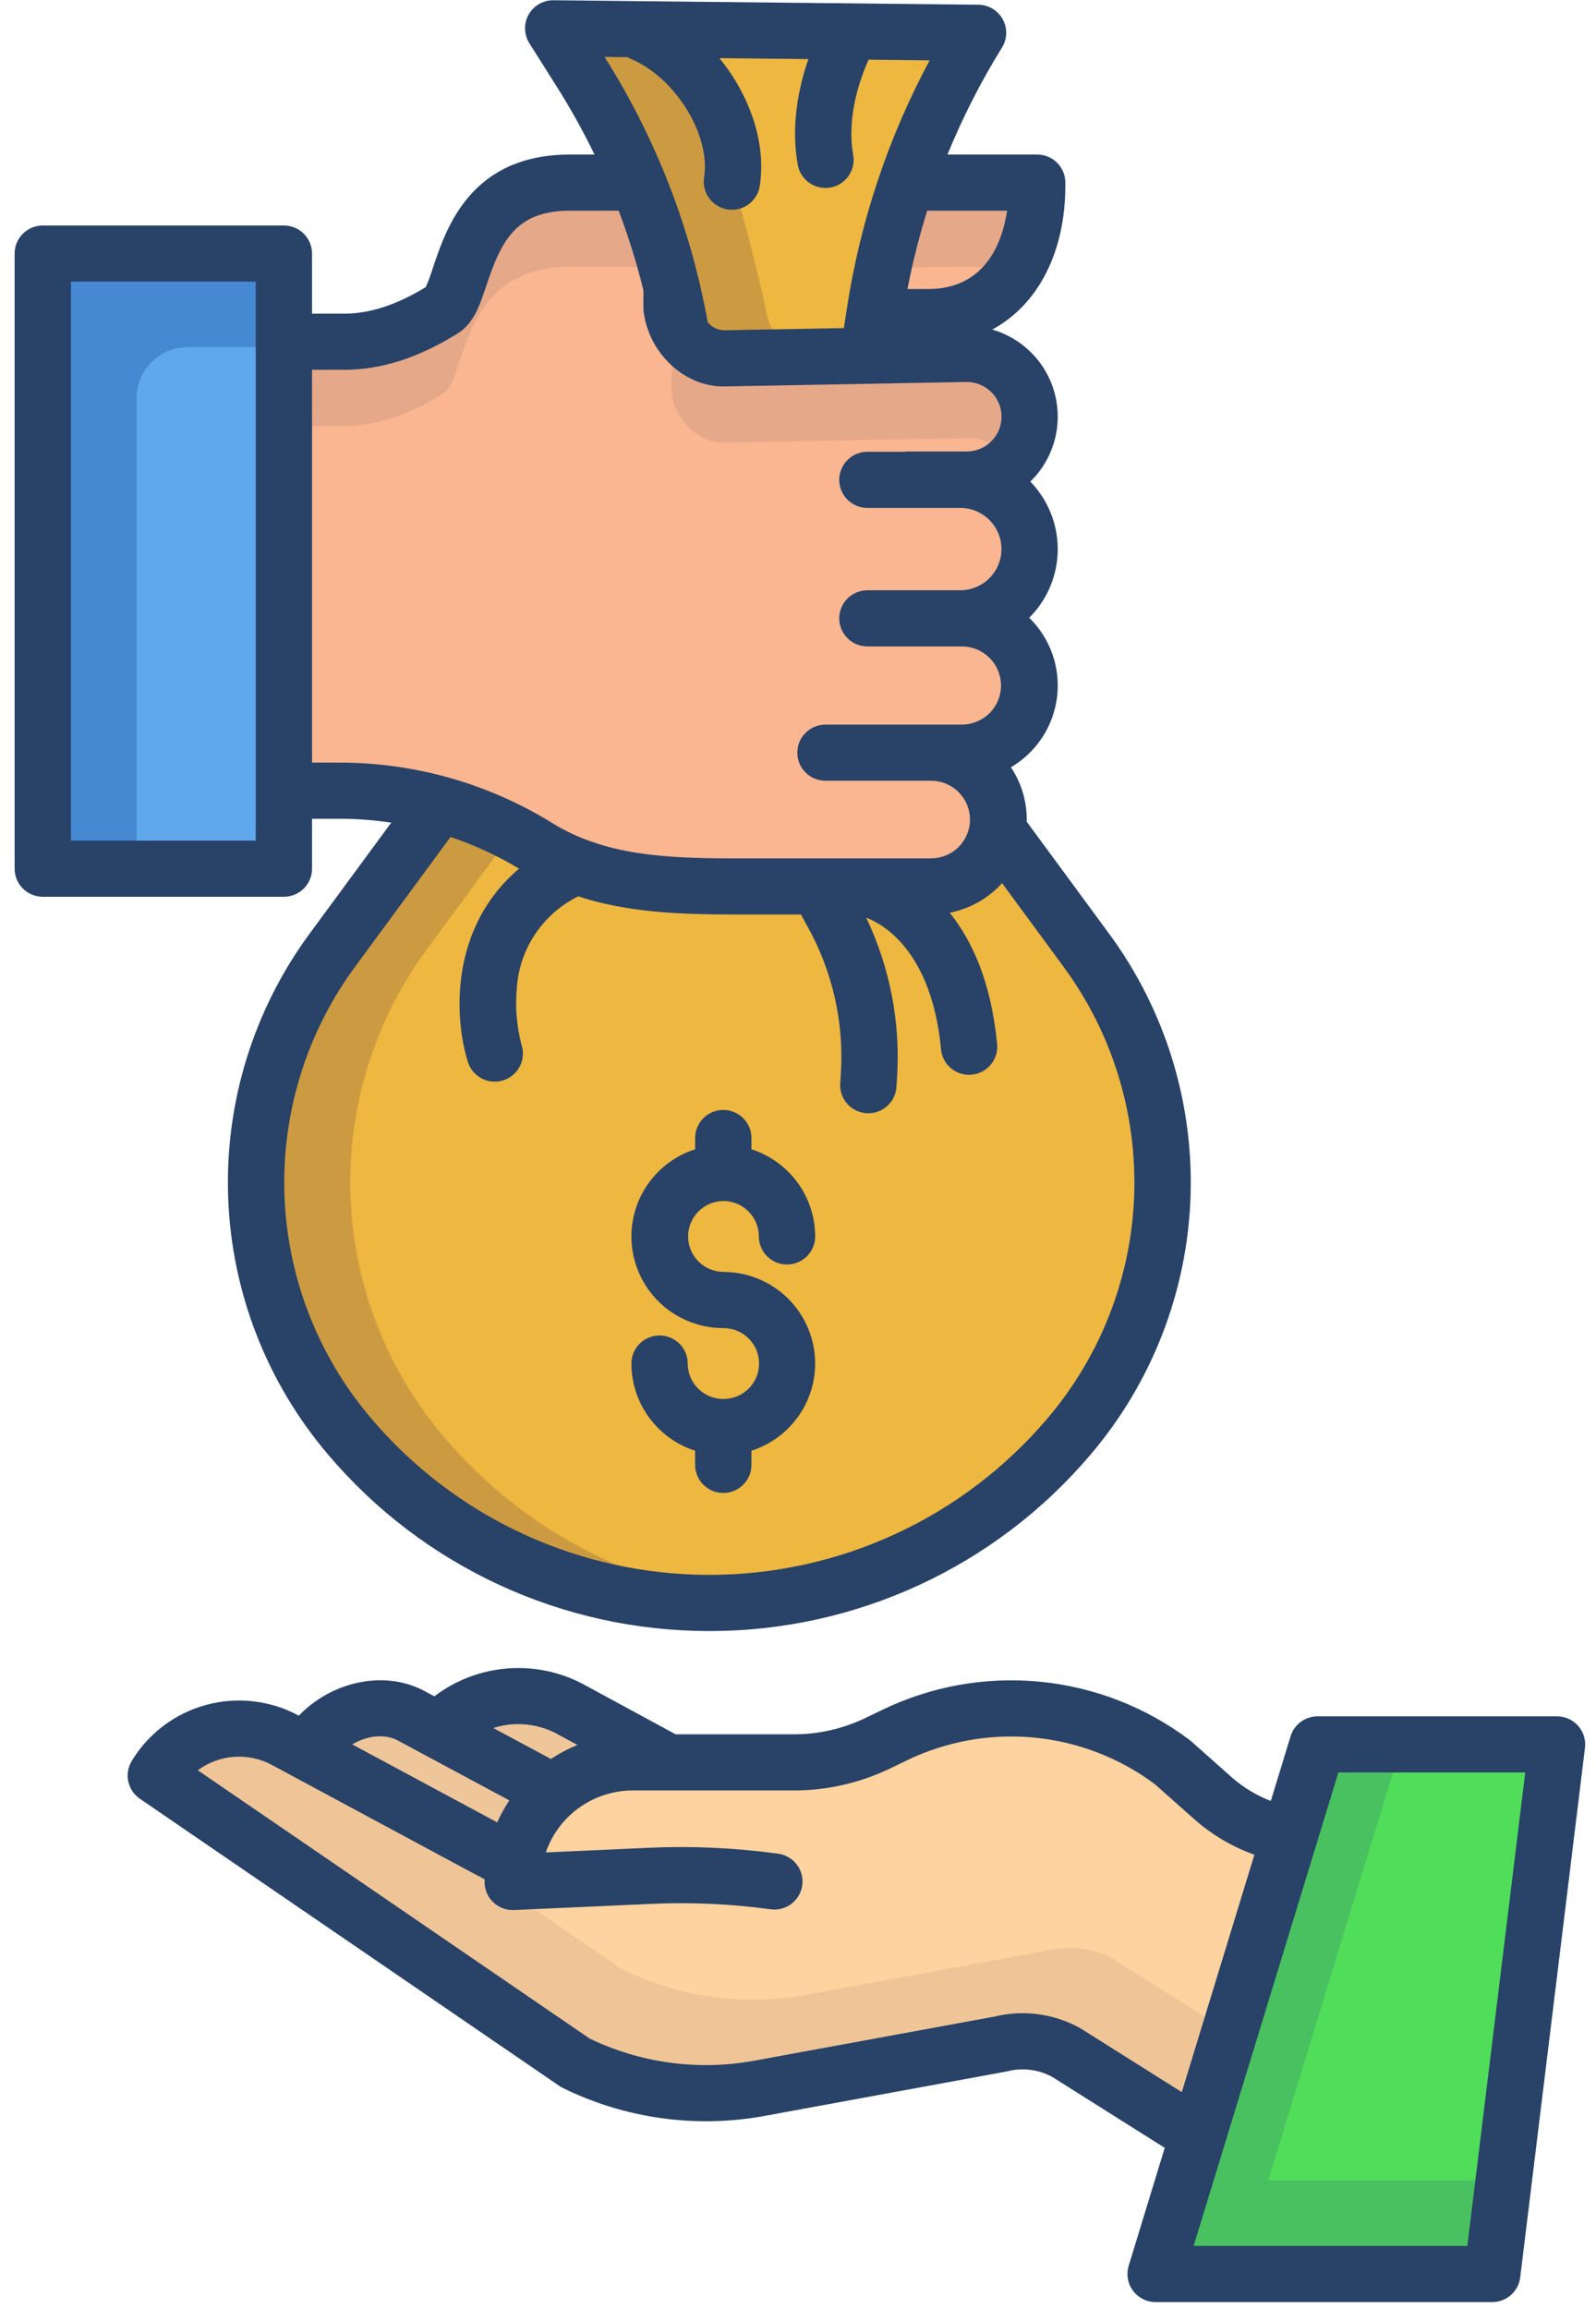
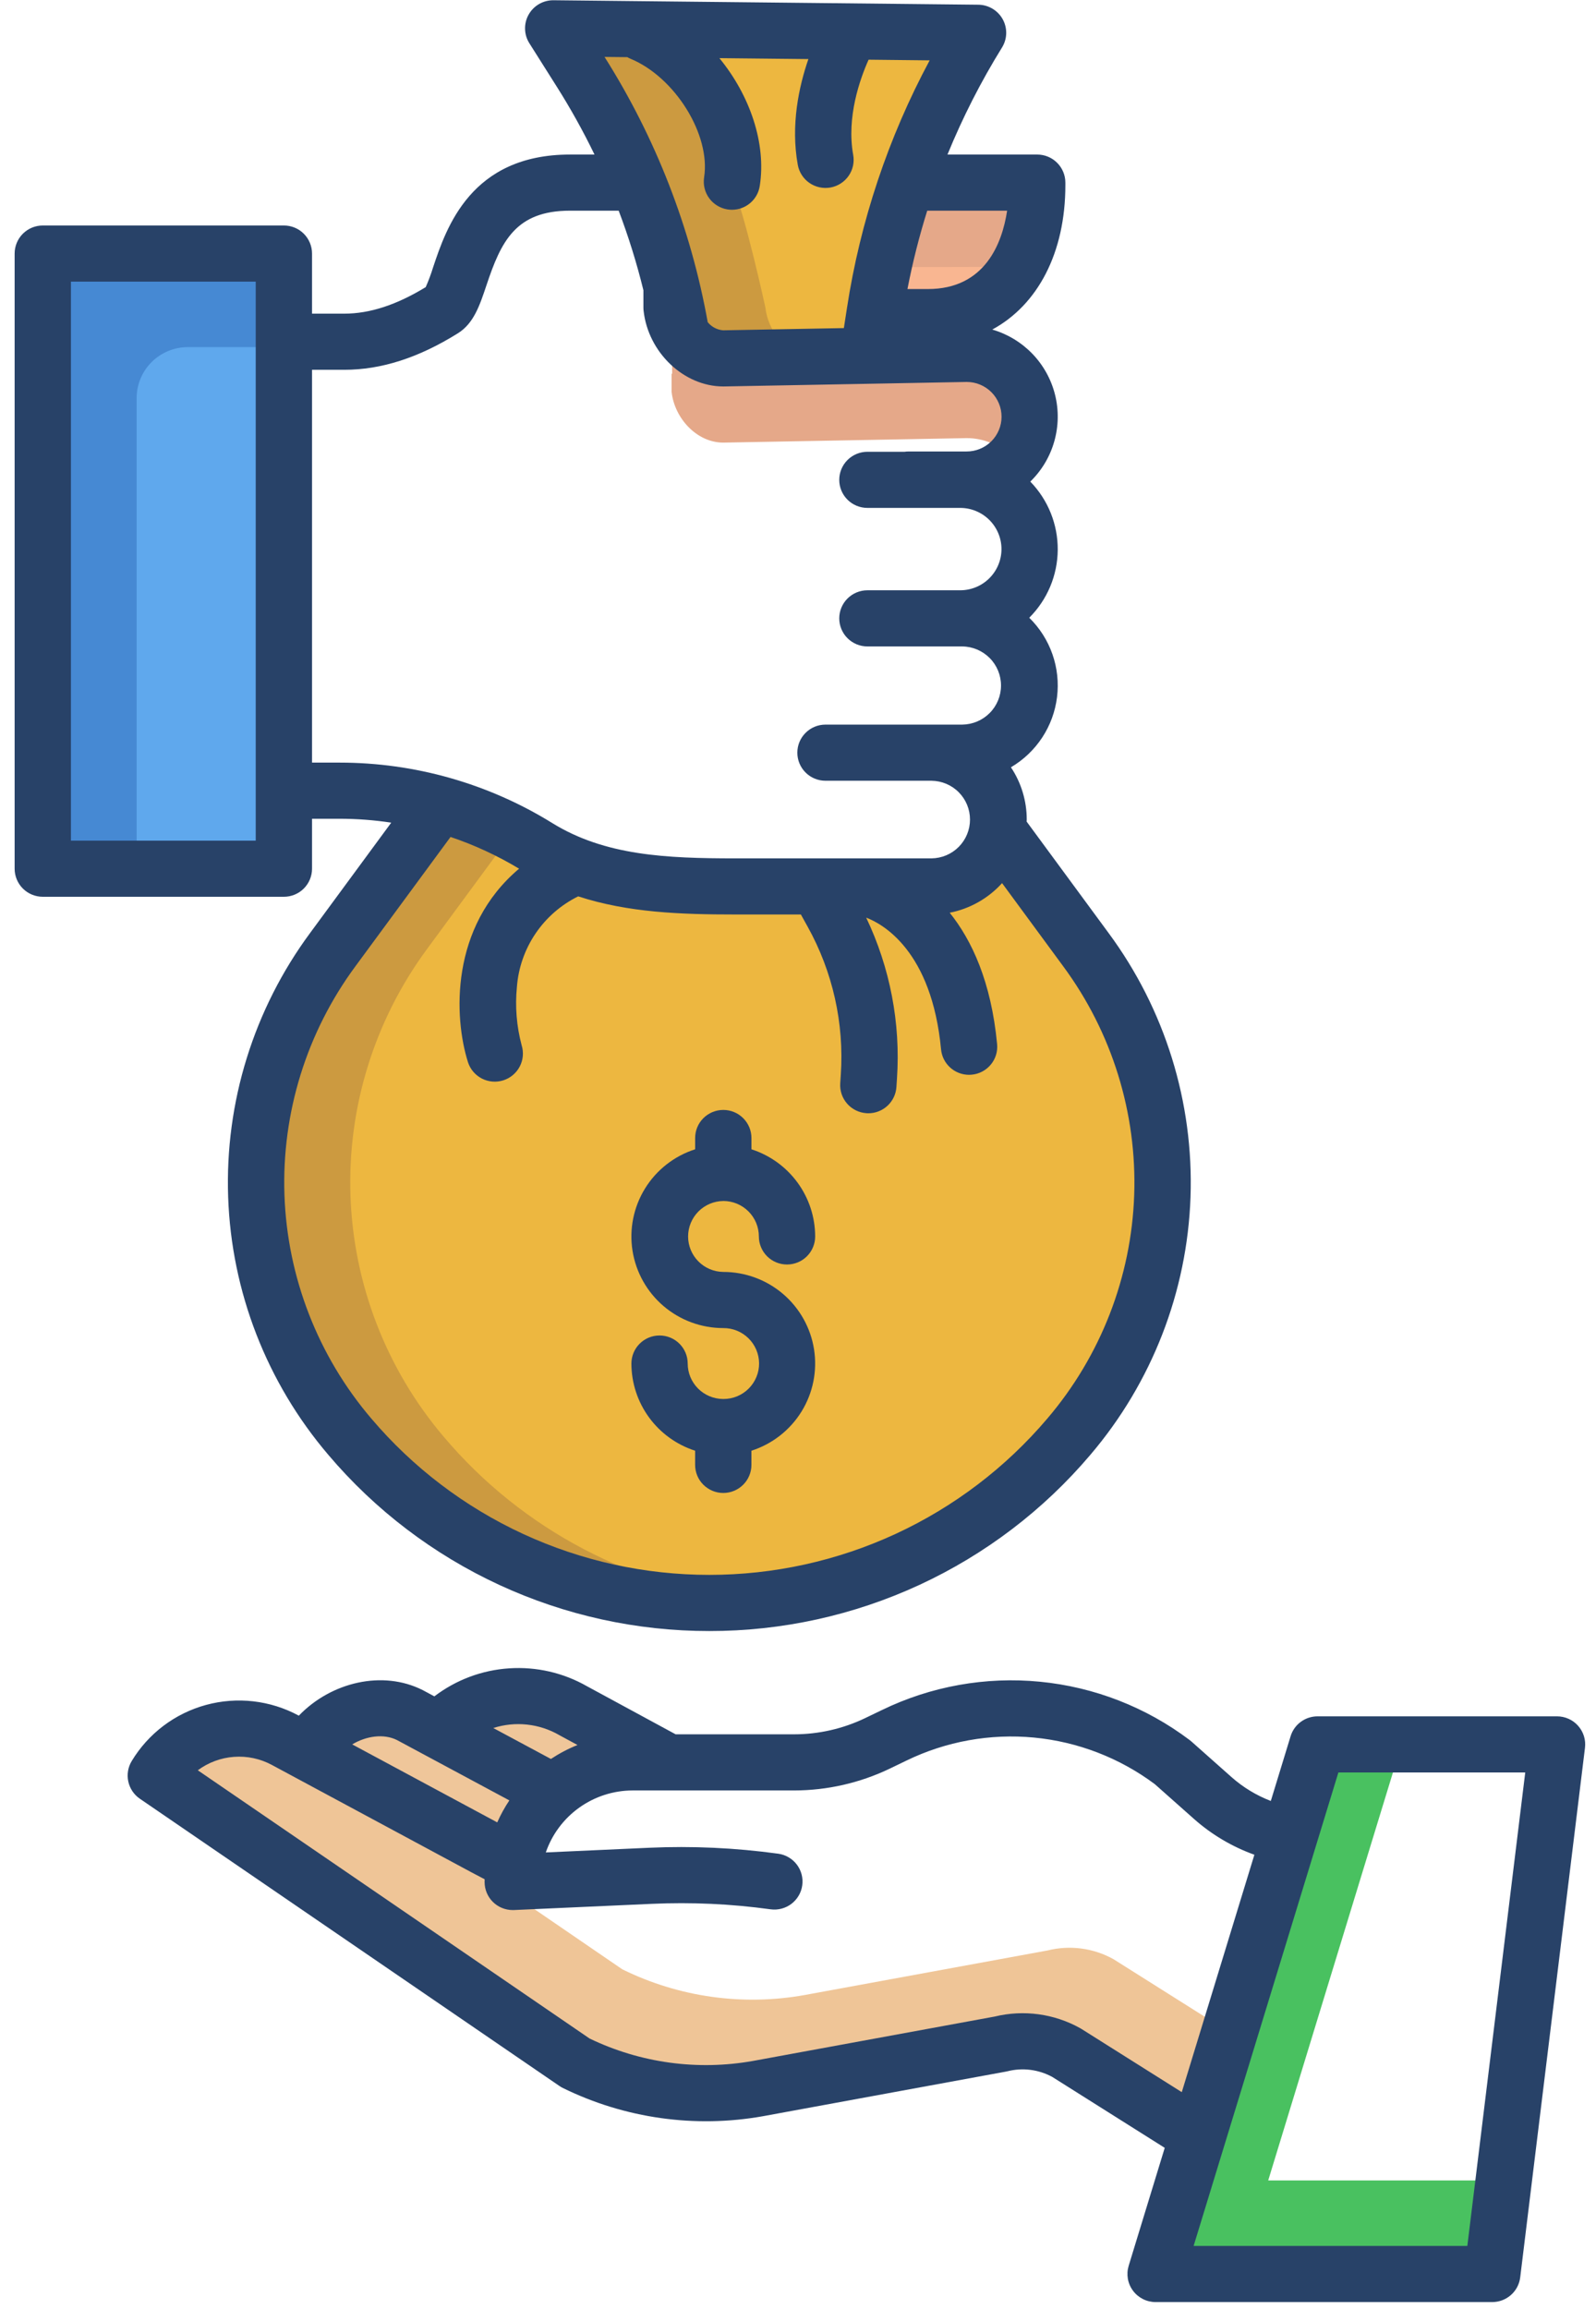
<svg xmlns="http://www.w3.org/2000/svg" width="65" height="94" viewBox="0 0 65 94" fill="none">
-   <path d="M63.413 71.007L60.776 92.566H47.064L48.788 86.93L52.525 74.713L53.658 71.007H63.413Z" fill="#50DD5A" />
  <path d="M51.65 88.757L53.373 83.121L57.08 71.007H53.658L52.525 74.713L48.788 86.93L47.064 92.566H60.776L61.242 88.757H51.65Z" fill="#49C160" />
-   <path d="M22.54 72.955C23.431 72.171 24.579 71.738 25.768 71.74H32.341C33.519 71.74 34.682 71.474 35.742 70.963L36.419 70.636C38.228 69.764 40.243 69.406 42.243 69.6C44.243 69.795 46.15 70.536 47.755 71.74L49.393 73.192C50.269 73.968 51.342 74.491 52.494 74.704L52.525 74.713L48.787 86.93L43.439 83.559C42.621 83.104 41.659 82.977 40.751 83.205L30.873 85.016C28.345 85.473 25.736 85.106 23.433 83.971L6.344 72.277C6.869 71.408 7.71 70.774 8.692 70.506C9.674 70.238 10.722 70.358 11.618 70.84L12.488 71.308L19.739 75.206L20.943 75.839C21.122 74.721 21.687 73.701 22.54 72.955Z" fill="#FFD39F" />
  <path d="M45.35 79.751C44.532 79.295 43.57 79.168 42.661 79.396L32.784 81.207C30.256 81.664 27.647 81.297 25.343 80.162L12.098 71.099L11.618 70.84C10.722 70.358 9.674 70.238 8.692 70.506C7.71 70.774 6.869 71.408 6.344 72.278L23.433 83.971C25.736 85.106 28.345 85.473 30.873 85.016L40.751 83.205C41.659 82.977 42.621 83.104 43.439 83.559L48.787 86.93L50.073 82.728L45.35 79.751Z" fill="#EFC597" />
  <path d="M44.222 38.651C46.358 41.554 47.452 45.089 47.326 48.686C47.2 52.283 45.864 55.734 43.531 58.482C41.73 60.603 39.488 62.307 36.959 63.476C34.43 64.645 31.676 65.25 28.889 65.25C26.102 65.25 23.348 64.645 20.819 63.476C18.29 62.307 16.048 60.603 14.247 58.482C11.915 55.734 10.578 52.283 10.453 48.686C10.327 45.089 11.42 41.554 13.556 38.651L17.907 32.738C19.31 33.124 20.65 33.709 21.887 34.475C23.071 35.185 24.387 35.65 25.756 35.84C27.145 36.03 28.546 36.112 29.947 36.084H37.938C38.59 36.084 39.22 35.852 39.716 35.429C40.211 35.007 40.539 34.422 40.64 33.779L44.222 38.651Z" fill="#EDB740" />
  <path d="M27.375 11.783C27.024 10.297 26.555 8.841 25.974 7.428C25.331 5.859 24.551 4.349 23.645 2.914L22.531 1.153L39.833 1.334C37.682 4.809 36.252 8.678 35.627 12.713L35.597 12.909L35.366 14.406L35.368 14.48L29.456 14.589C28.376 14.589 27.468 13.595 27.352 12.524V11.789L27.375 11.783Z" fill="#EDB740" />
  <path d="M18.069 58.482C15.736 55.734 14.4 52.283 14.274 48.686C14.149 45.089 15.242 41.554 17.377 38.651L20.872 33.901C19.927 33.411 18.933 33.021 17.907 32.738L13.556 38.651C11.42 41.554 10.327 45.089 10.453 48.686C10.578 52.283 11.915 55.734 14.247 58.482C16.044 60.607 18.285 62.314 20.815 63.484C23.344 64.653 26.1 65.256 28.888 65.25C29.526 65.25 30.163 65.219 30.799 65.155C25.844 64.672 21.275 62.277 18.069 58.482Z" fill="#CC9A40" />
  <path d="M31.173 12.524C31.173 12.524 30.377 8.839 29.796 7.428C29.152 5.859 28.373 4.349 27.466 2.914L26.377 1.193L22.531 1.153L23.645 2.914C24.551 4.349 25.331 5.859 25.974 7.428C26.555 8.841 27.024 10.297 27.375 11.783L27.352 11.789V12.524C27.468 13.595 28.376 14.589 29.456 14.589L32.822 14.527C31.952 14.297 31.273 13.44 31.173 12.524Z" fill="#CC9A40" />
  <path d="M11.561 32.185V35.362H1.743V10.321H11.561V13.911V32.185Z" fill="#5FA8ED" />
  <path d="M5.565 16.208C5.565 15.656 5.784 15.128 6.175 14.738C6.566 14.349 7.097 14.13 7.65 14.13H11.561V10.321H1.743V35.362H5.565V16.208Z" fill="#4689D3" />
-   <path d="M17.907 32.738C16.578 32.371 15.206 32.185 13.827 32.185H11.561V13.91H14.018C15.482 13.91 16.827 13.354 18.039 12.598C19.044 11.972 18.656 7.433 23.215 7.433H25.959L25.974 7.428C26.535 8.791 26.991 10.195 27.338 11.628C27.35 11.68 27.352 12.523 27.352 12.523C27.469 13.593 28.376 14.587 29.456 14.587L35.368 14.479L39.367 14.405C39.704 14.405 40.038 14.471 40.349 14.599C40.661 14.728 40.944 14.916 41.182 15.154C41.42 15.391 41.609 15.673 41.738 15.983C41.867 16.294 41.934 16.626 41.934 16.962C41.934 17.298 41.867 17.631 41.738 17.941C41.609 18.251 41.42 18.533 41.182 18.771C40.944 19.008 40.661 19.197 40.349 19.325C40.038 19.454 39.704 19.52 39.367 19.52H39.105V19.531C39.856 19.531 40.575 19.828 41.106 20.357C41.636 20.886 41.934 21.603 41.934 22.351C41.934 23.099 41.636 23.816 41.106 24.345C40.575 24.873 39.856 25.17 39.105 25.17H39.19C39.917 25.17 40.615 25.458 41.129 25.971C41.644 26.484 41.933 27.179 41.933 27.904C41.933 28.629 41.644 29.325 41.129 29.837C40.615 30.35 39.917 30.638 39.19 30.638H37.938C38.662 30.638 39.357 30.925 39.869 31.435C40.381 31.945 40.67 32.638 40.67 33.359C40.67 33.5 40.66 33.64 40.64 33.778C40.539 34.42 40.211 35.005 39.716 35.428C39.221 35.85 38.59 36.083 37.938 36.083H29.947C28.546 36.111 27.145 36.029 25.756 35.839C24.387 35.648 23.071 35.184 21.887 34.474C20.65 33.708 19.31 33.124 17.907 32.738Z" fill="#F9B691" />
  <path d="M42.243 7.434V7.538C42.243 10.504 40.768 12.909 37.793 12.909H35.597L35.628 12.713C35.905 10.918 36.343 9.151 36.937 7.434H42.243Z" fill="#F9B691" />
  <path d="M36.937 7.434C36.57 8.495 35.984 10.808 35.969 10.876L41.447 10.862C41.998 9.842 42.272 8.696 42.243 7.538V7.434H36.937Z" fill="#E5A889" />
-   <path d="M27.09 10.674C26.782 9.571 26.41 8.487 25.974 7.428L25.959 7.433H23.215C18.656 7.433 19.044 11.972 18.039 12.598C16.827 13.354 15.482 13.91 14.018 13.91H11.561V17.338H14.018C15.482 17.338 16.827 16.782 18.039 16.026C19.044 15.4 18.656 10.861 23.215 10.861H25.959L25.974 10.856" fill="#E5A889" />
  <path d="M27.367 14.252L27.375 15.211L27.352 15.217V15.952C27.469 17.023 28.376 18.017 29.456 18.017L35.368 17.908L39.367 17.834C39.704 17.833 40.038 17.899 40.35 18.028C40.661 18.156 40.944 18.345 41.183 18.582C41.213 18.613 41.24 18.645 41.269 18.678C41.602 18.311 41.822 17.856 41.901 17.367C41.979 16.879 41.914 16.378 41.713 15.925C41.511 15.473 41.182 15.089 40.766 14.819C40.35 14.55 39.864 14.406 39.367 14.407L35.368 14.481L29.456 14.59C29.056 14.585 28.668 14.455 28.346 14.219" fill="#E5A889" />
  <path d="M27.226 71.74H25.768C24.579 71.738 23.431 72.171 22.54 72.956L17.88 70.451L17.937 70.344C18.635 69.649 19.545 69.203 20.524 69.075C21.503 68.948 22.497 69.146 23.351 69.64L27.226 71.74Z" fill="#EFC69A" />
  <path d="M17.88 70.451L22.541 72.956C21.687 73.702 21.122 74.722 20.943 75.839L19.739 75.207L12.488 71.308L12.493 71.299C13.306 69.874 15.228 69.074 16.694 69.815L17.88 70.451Z" fill="#EFC69A" />
  <path d="M64.271 70.25C64.164 70.129 64.032 70.032 63.884 69.966C63.736 69.9 63.575 69.865 63.413 69.865H53.659C53.413 69.865 53.174 69.944 52.976 70.09C52.779 70.235 52.633 70.44 52.562 70.675L51.756 73.31C51.168 73.084 50.626 72.755 50.155 72.338L48.519 70.886C48.495 70.865 48.471 70.845 48.446 70.827C46.674 69.491 44.566 68.671 42.355 68.456C40.145 68.24 37.917 68.639 35.92 69.608L35.242 69.934C34.337 70.37 33.345 70.596 32.34 70.597H27.517L23.91 68.642C22.948 68.092 21.845 67.838 20.738 67.911C19.631 67.983 18.571 68.38 17.69 69.052L17.238 68.809C17.229 68.804 17.221 68.8 17.212 68.796C15.588 67.975 13.49 68.466 12.17 69.838L12.163 69.834C11.008 69.211 9.656 69.056 8.39 69.401C7.123 69.746 6.039 70.565 5.363 71.687C5.212 71.937 5.163 72.234 5.225 72.519C5.287 72.804 5.455 73.054 5.696 73.219L22.784 84.912C22.828 84.942 22.875 84.97 22.924 84.994C25.451 86.234 28.309 86.636 31.081 86.141L40.959 84.328C40.983 84.324 41.007 84.319 41.031 84.313C41.646 84.157 42.298 84.24 42.855 84.543L47.436 87.43L45.967 92.232C45.915 92.403 45.904 92.584 45.934 92.76C45.965 92.936 46.036 93.102 46.143 93.245C46.249 93.389 46.388 93.505 46.548 93.586C46.708 93.666 46.885 93.708 47.064 93.708H60.775C61.055 93.708 61.325 93.606 61.535 93.421C61.745 93.236 61.879 92.981 61.913 92.704L64.551 71.146C64.571 70.985 64.556 70.823 64.508 70.668C64.459 70.514 64.379 70.371 64.271 70.25ZM22.775 70.628L22.802 70.643L23.52 71.032C23.14 71.184 22.777 71.375 22.437 71.6L20.09 70.341C20.533 70.199 21.001 70.151 21.463 70.201C21.926 70.25 22.373 70.396 22.775 70.628ZM16.165 70.829L20.744 73.287C20.554 73.571 20.389 73.871 20.251 74.182L14.344 71.007C14.928 70.66 15.629 70.564 16.165 70.829H16.165ZM44.051 82.594C44.034 82.583 44.016 82.572 43.998 82.562C42.938 81.969 41.691 81.799 40.51 82.086L30.669 83.892C28.409 84.295 26.079 83.976 24.012 82.98L8.056 72.061C8.486 71.742 8.999 71.552 9.533 71.514C10.068 71.475 10.602 71.59 11.073 71.844L19.203 76.216L19.738 76.497C19.738 76.535 19.736 76.571 19.736 76.609C19.736 76.912 19.856 77.203 20.071 77.417C20.286 77.631 20.578 77.751 20.882 77.751C20.899 77.751 20.917 77.751 20.934 77.75L26.54 77.498C28.157 77.425 29.777 77.499 31.38 77.72C31.529 77.741 31.681 77.732 31.827 77.694C31.973 77.656 32.109 77.59 32.23 77.5C32.349 77.409 32.45 77.296 32.527 77.166C32.603 77.037 32.653 76.894 32.673 76.745C32.694 76.597 32.685 76.445 32.647 76.3C32.609 76.155 32.543 76.019 32.452 75.899C32.361 75.779 32.247 75.679 32.117 75.603C31.988 75.527 31.844 75.477 31.695 75.457C29.953 75.217 28.193 75.136 26.436 75.215L22.229 75.405C22.482 74.67 22.959 74.031 23.594 73.579C24.228 73.127 24.988 72.883 25.768 72.882H32.34C33.691 72.881 35.024 72.576 36.241 71.992L36.919 71.665C38.53 70.883 40.326 70.56 42.11 70.729C43.894 70.899 45.596 71.555 47.031 72.625L48.631 74.045C49.349 74.681 50.183 75.174 51.087 75.499L48.13 85.163L44.051 82.594ZM59.76 91.423H48.612L54.508 72.15H62.118L59.76 91.423Z" fill="#284268" />
  <path d="M12.708 35.362V33.328H13.828C14.533 33.328 15.237 33.382 15.934 33.487L12.631 37.976C10.334 41.082 9.157 44.871 9.292 48.727C9.426 52.583 10.864 56.281 13.372 59.221C15.278 61.47 17.655 63.277 20.335 64.516C23.015 65.755 25.934 66.396 28.889 66.393C31.843 66.396 34.763 65.755 37.443 64.516C40.123 63.277 42.499 61.47 44.406 59.221C46.913 56.281 48.351 52.583 48.486 48.727C48.62 44.871 47.444 41.082 45.147 37.976L41.812 33.444C41.812 33.416 41.816 33.389 41.816 33.361C41.816 32.604 41.593 31.864 41.172 31.233C41.685 30.932 42.12 30.517 42.446 30.021C42.772 29.525 42.978 28.961 43.05 28.373C43.122 27.784 43.058 27.187 42.861 26.628C42.665 26.068 42.342 25.561 41.918 25.146C42.653 24.413 43.07 23.421 43.078 22.384C43.086 21.347 42.685 20.349 41.961 19.604C42.424 19.154 42.761 18.59 42.937 17.969C43.114 17.349 43.125 16.693 42.968 16.067C42.812 15.441 42.493 14.866 42.045 14.401C41.596 13.936 41.033 13.596 40.412 13.415C42.26 12.414 43.389 10.297 43.389 7.538V7.434C43.389 7.131 43.268 6.84 43.053 6.626C42.838 6.411 42.546 6.291 42.242 6.291H38.588C39.206 4.78 39.948 3.323 40.808 1.935C40.915 1.763 40.974 1.565 40.979 1.363C40.984 1.16 40.935 0.96 40.837 0.783C40.739 0.606 40.595 0.458 40.421 0.354C40.246 0.25 40.048 0.194 39.845 0.192L22.542 0.01C22.336 0.008 22.133 0.061 21.955 0.164C21.777 0.267 21.63 0.416 21.529 0.596C21.428 0.775 21.378 0.978 21.384 1.183C21.389 1.389 21.45 1.589 21.56 1.762L22.674 3.525C23.238 4.417 23.752 5.341 24.212 6.291H23.215C19.173 6.291 18.175 9.277 17.639 10.881C17.555 11.155 17.454 11.425 17.338 11.688C16.146 12.414 15.059 12.768 14.019 12.768H12.708V10.321C12.708 10.018 12.587 9.728 12.372 9.513C12.157 9.299 11.866 9.179 11.562 9.179H1.743C1.439 9.179 1.147 9.299 0.932 9.513C0.717 9.728 0.596 10.018 0.596 10.321V35.362C0.596 35.665 0.717 35.955 0.932 36.17C1.147 36.384 1.439 36.504 1.743 36.504H11.562C11.866 36.504 12.157 36.384 12.372 36.17C12.587 35.955 12.708 35.665 12.708 35.362ZM43.297 39.328C45.288 42.02 46.308 45.304 46.192 48.647C46.075 51.99 44.829 55.195 42.655 57.743C40.962 59.737 38.853 61.34 36.476 62.439C34.099 63.538 31.509 64.107 28.888 64.107C26.268 64.107 23.678 63.538 21.301 62.439C18.923 61.34 16.815 59.737 15.122 57.743C12.948 55.195 11.702 51.99 11.585 48.647C11.469 45.304 12.488 42.02 14.479 39.328L18.349 34.069C19.324 34.397 20.26 34.831 21.141 35.361C18.319 37.736 18.483 41.421 19.059 43.237C19.151 43.525 19.355 43.764 19.624 43.903C19.893 44.041 20.206 44.068 20.495 43.977C20.784 43.886 21.025 43.685 21.166 43.417C21.306 43.15 21.335 42.838 21.245 42.549C21.039 41.776 20.973 40.971 21.052 40.175C21.111 39.397 21.372 38.648 21.81 38.001C22.247 37.355 22.847 36.833 23.548 36.487C25.581 37.151 27.739 37.225 29.946 37.225H32.617L32.89 37.716C33.914 39.556 34.384 41.65 34.243 43.749L34.22 44.099C34.21 44.248 34.23 44.399 34.278 44.541C34.327 44.683 34.403 44.814 34.502 44.927C34.601 45.04 34.722 45.132 34.857 45.199C34.992 45.265 35.138 45.304 35.289 45.314C35.314 45.316 35.34 45.317 35.365 45.317C35.656 45.317 35.935 45.206 36.148 45.008C36.36 44.81 36.489 44.539 36.508 44.25L36.531 43.901C36.682 41.647 36.25 39.393 35.277 37.353C35.939 37.604 37.946 38.693 38.326 42.716C38.353 42.999 38.484 43.262 38.695 43.453C38.906 43.645 39.181 43.751 39.466 43.752C39.502 43.752 39.539 43.75 39.575 43.746C39.878 43.718 40.157 43.571 40.351 43.337C40.545 43.104 40.638 42.803 40.609 42.502C40.368 39.955 39.574 38.269 38.679 37.154C39.502 36.992 40.25 36.569 40.811 35.948L43.297 39.328ZM41.017 8.576C40.815 9.908 40.115 11.766 37.792 11.766H36.958C37.166 10.688 37.435 9.623 37.763 8.576L41.017 8.576ZM25.549 2.327C25.591 2.352 25.634 2.373 25.679 2.392C27.492 3.141 28.949 5.487 28.676 7.219C28.653 7.367 28.659 7.519 28.695 7.665C28.73 7.81 28.794 7.948 28.883 8.069C28.971 8.19 29.083 8.293 29.212 8.371C29.34 8.449 29.483 8.502 29.632 8.525C29.691 8.534 29.751 8.539 29.811 8.539C30.084 8.538 30.348 8.441 30.555 8.264C30.763 8.087 30.9 7.842 30.942 7.573C31.216 5.831 30.535 3.874 29.299 2.367L32.923 2.405C32.536 3.524 32.198 5.089 32.491 6.71C32.545 7.009 32.715 7.273 32.965 7.446C33.215 7.619 33.523 7.686 33.823 7.633C34.122 7.579 34.387 7.409 34.561 7.16C34.734 6.911 34.802 6.604 34.748 6.305C34.47 4.768 35.024 3.212 35.375 2.43L37.862 2.457C36.173 5.603 35.035 9.012 34.494 12.539L34.368 13.355L29.448 13.446C29.327 13.435 29.209 13.401 29.102 13.344C28.994 13.287 28.9 13.209 28.823 13.115C28.133 9.28 26.706 5.613 24.621 2.317L25.549 2.327ZM12.708 15.053H14.019C15.528 15.053 17.043 14.567 18.647 13.568C19.293 13.165 19.535 12.441 19.815 11.603C20.407 9.831 20.998 8.576 23.215 8.576H25.197C25.598 9.635 25.935 10.717 26.204 11.816V12.523C26.204 12.565 26.206 12.606 26.211 12.647C26.397 14.348 27.853 15.731 29.456 15.731H29.477L39.375 15.548C39.752 15.549 40.112 15.699 40.378 15.966C40.643 16.232 40.791 16.592 40.79 16.967C40.789 17.343 40.638 17.702 40.371 17.967C40.104 18.231 39.742 18.379 39.366 18.378H37.004C36.951 18.378 36.897 18.382 36.844 18.39H35.327C35.022 18.39 34.731 18.511 34.516 18.725C34.301 18.939 34.18 19.23 34.18 19.533C34.18 19.836 34.301 20.127 34.516 20.341C34.731 20.555 35.022 20.675 35.327 20.675H39.105C39.551 20.675 39.978 20.852 40.294 21.166C40.609 21.481 40.787 21.907 40.787 22.352C40.787 22.796 40.609 23.223 40.294 23.537C39.978 23.852 39.551 24.028 39.105 24.028H35.327C35.022 24.028 34.731 24.149 34.516 24.363C34.301 24.577 34.18 24.868 34.18 25.171C34.18 25.474 34.301 25.765 34.516 25.979C34.731 26.193 35.022 26.314 35.327 26.314H39.189C39.61 26.318 40.011 26.488 40.307 26.786C40.603 27.084 40.768 27.486 40.768 27.905C40.768 28.324 40.603 28.726 40.307 29.024C40.011 29.322 39.61 29.491 39.189 29.496H33.619C33.315 29.496 33.023 29.616 32.809 29.831C32.593 30.045 32.473 30.336 32.473 30.639C32.473 30.942 32.593 31.232 32.809 31.447C33.023 31.661 33.315 31.781 33.619 31.781H37.938C38.355 31.786 38.754 31.954 39.047 32.25C39.341 32.546 39.505 32.945 39.505 33.361C39.505 33.777 39.341 34.176 39.047 34.472C38.754 34.768 38.355 34.936 37.938 34.941H29.946C27.139 34.941 24.64 34.832 22.491 33.503C19.89 31.894 16.889 31.042 13.828 31.043H12.708V15.053ZM10.415 34.219H2.889V11.464H10.415V34.219Z" fill="#284268" />
  <path d="M29.457 48.887C29.841 48.887 30.21 49.039 30.481 49.31C30.753 49.581 30.906 49.948 30.906 50.331C30.906 50.634 31.027 50.924 31.242 51.139C31.457 51.353 31.748 51.473 32.053 51.473C32.356 51.473 32.648 51.353 32.863 51.139C33.078 50.924 33.199 50.634 33.199 50.331C33.198 49.542 32.946 48.774 32.48 48.137C32.013 47.499 31.357 47.026 30.604 46.783V46.324C30.604 46.021 30.483 45.73 30.268 45.516C30.053 45.301 29.761 45.181 29.457 45.181C29.153 45.181 28.861 45.301 28.646 45.516C28.431 45.73 28.311 46.021 28.311 46.324V46.783C27.462 47.055 26.738 47.621 26.271 48.377C25.803 49.134 25.622 50.033 25.76 50.911C25.899 51.789 26.347 52.589 27.025 53.166C27.703 53.744 28.565 54.061 29.457 54.061C29.841 54.058 30.211 54.208 30.484 54.477C30.757 54.746 30.912 55.112 30.915 55.495C30.918 55.877 30.767 56.245 30.497 56.518C30.228 56.791 29.86 56.945 29.476 56.947C29.47 56.947 29.464 56.947 29.457 56.947C29.45 56.947 29.445 56.947 29.438 56.947C29.057 56.942 28.694 56.788 28.426 56.518C28.159 56.248 28.008 55.884 28.008 55.505C28.008 55.201 27.887 54.911 27.672 54.697C27.457 54.482 27.165 54.362 26.861 54.362C26.557 54.362 26.266 54.482 26.051 54.697C25.836 54.911 25.715 55.201 25.715 55.505C25.716 56.293 25.968 57.062 26.434 57.699C26.9 58.337 27.557 58.81 28.31 59.053V59.63C28.31 59.933 28.431 60.224 28.646 60.438C28.861 60.652 29.152 60.773 29.456 60.773C29.761 60.773 30.052 60.652 30.267 60.438C30.482 60.224 30.603 59.933 30.603 59.63V59.053C31.452 58.781 32.175 58.215 32.643 57.459C33.111 56.702 33.291 55.803 33.153 54.925C33.015 54.047 32.566 53.248 31.889 52.67C31.211 52.092 30.348 51.775 29.456 51.775C29.075 51.771 28.711 51.617 28.443 51.347C28.175 51.076 28.024 50.712 28.024 50.332C28.024 49.952 28.175 49.587 28.443 49.316C28.711 49.046 29.075 48.892 29.456 48.888L29.457 48.887Z" fill="#284268" />
</svg>